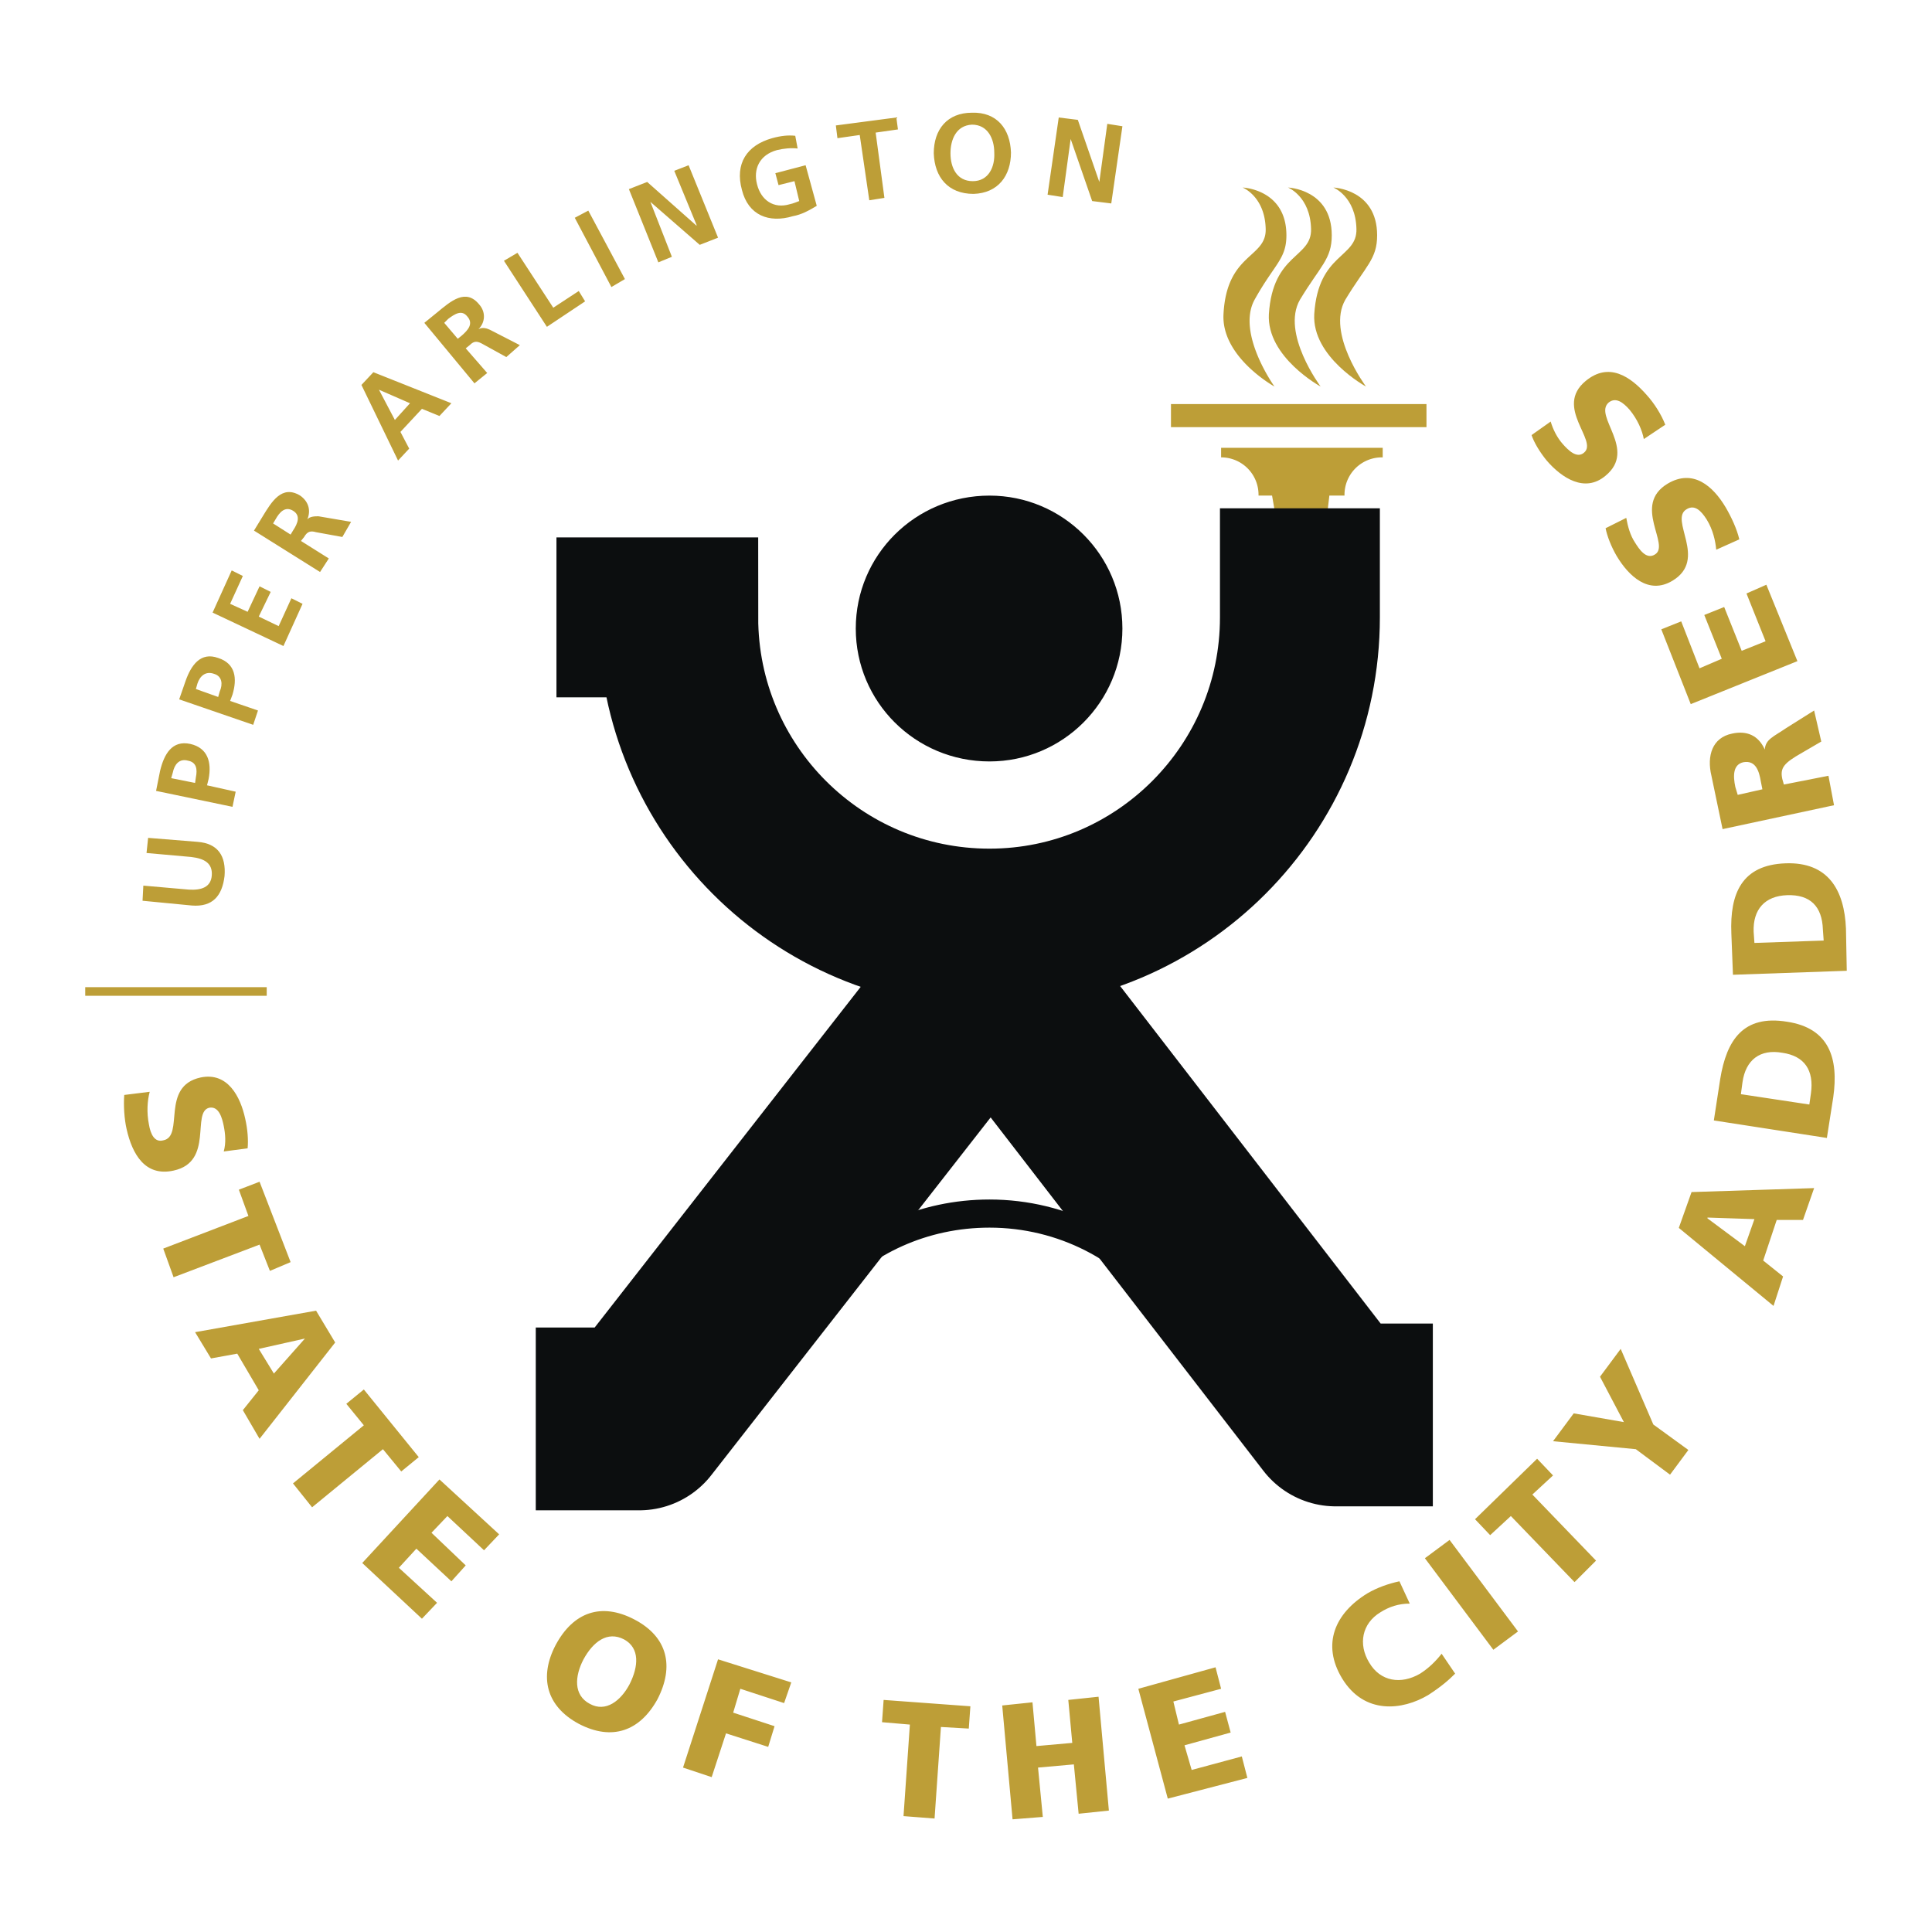
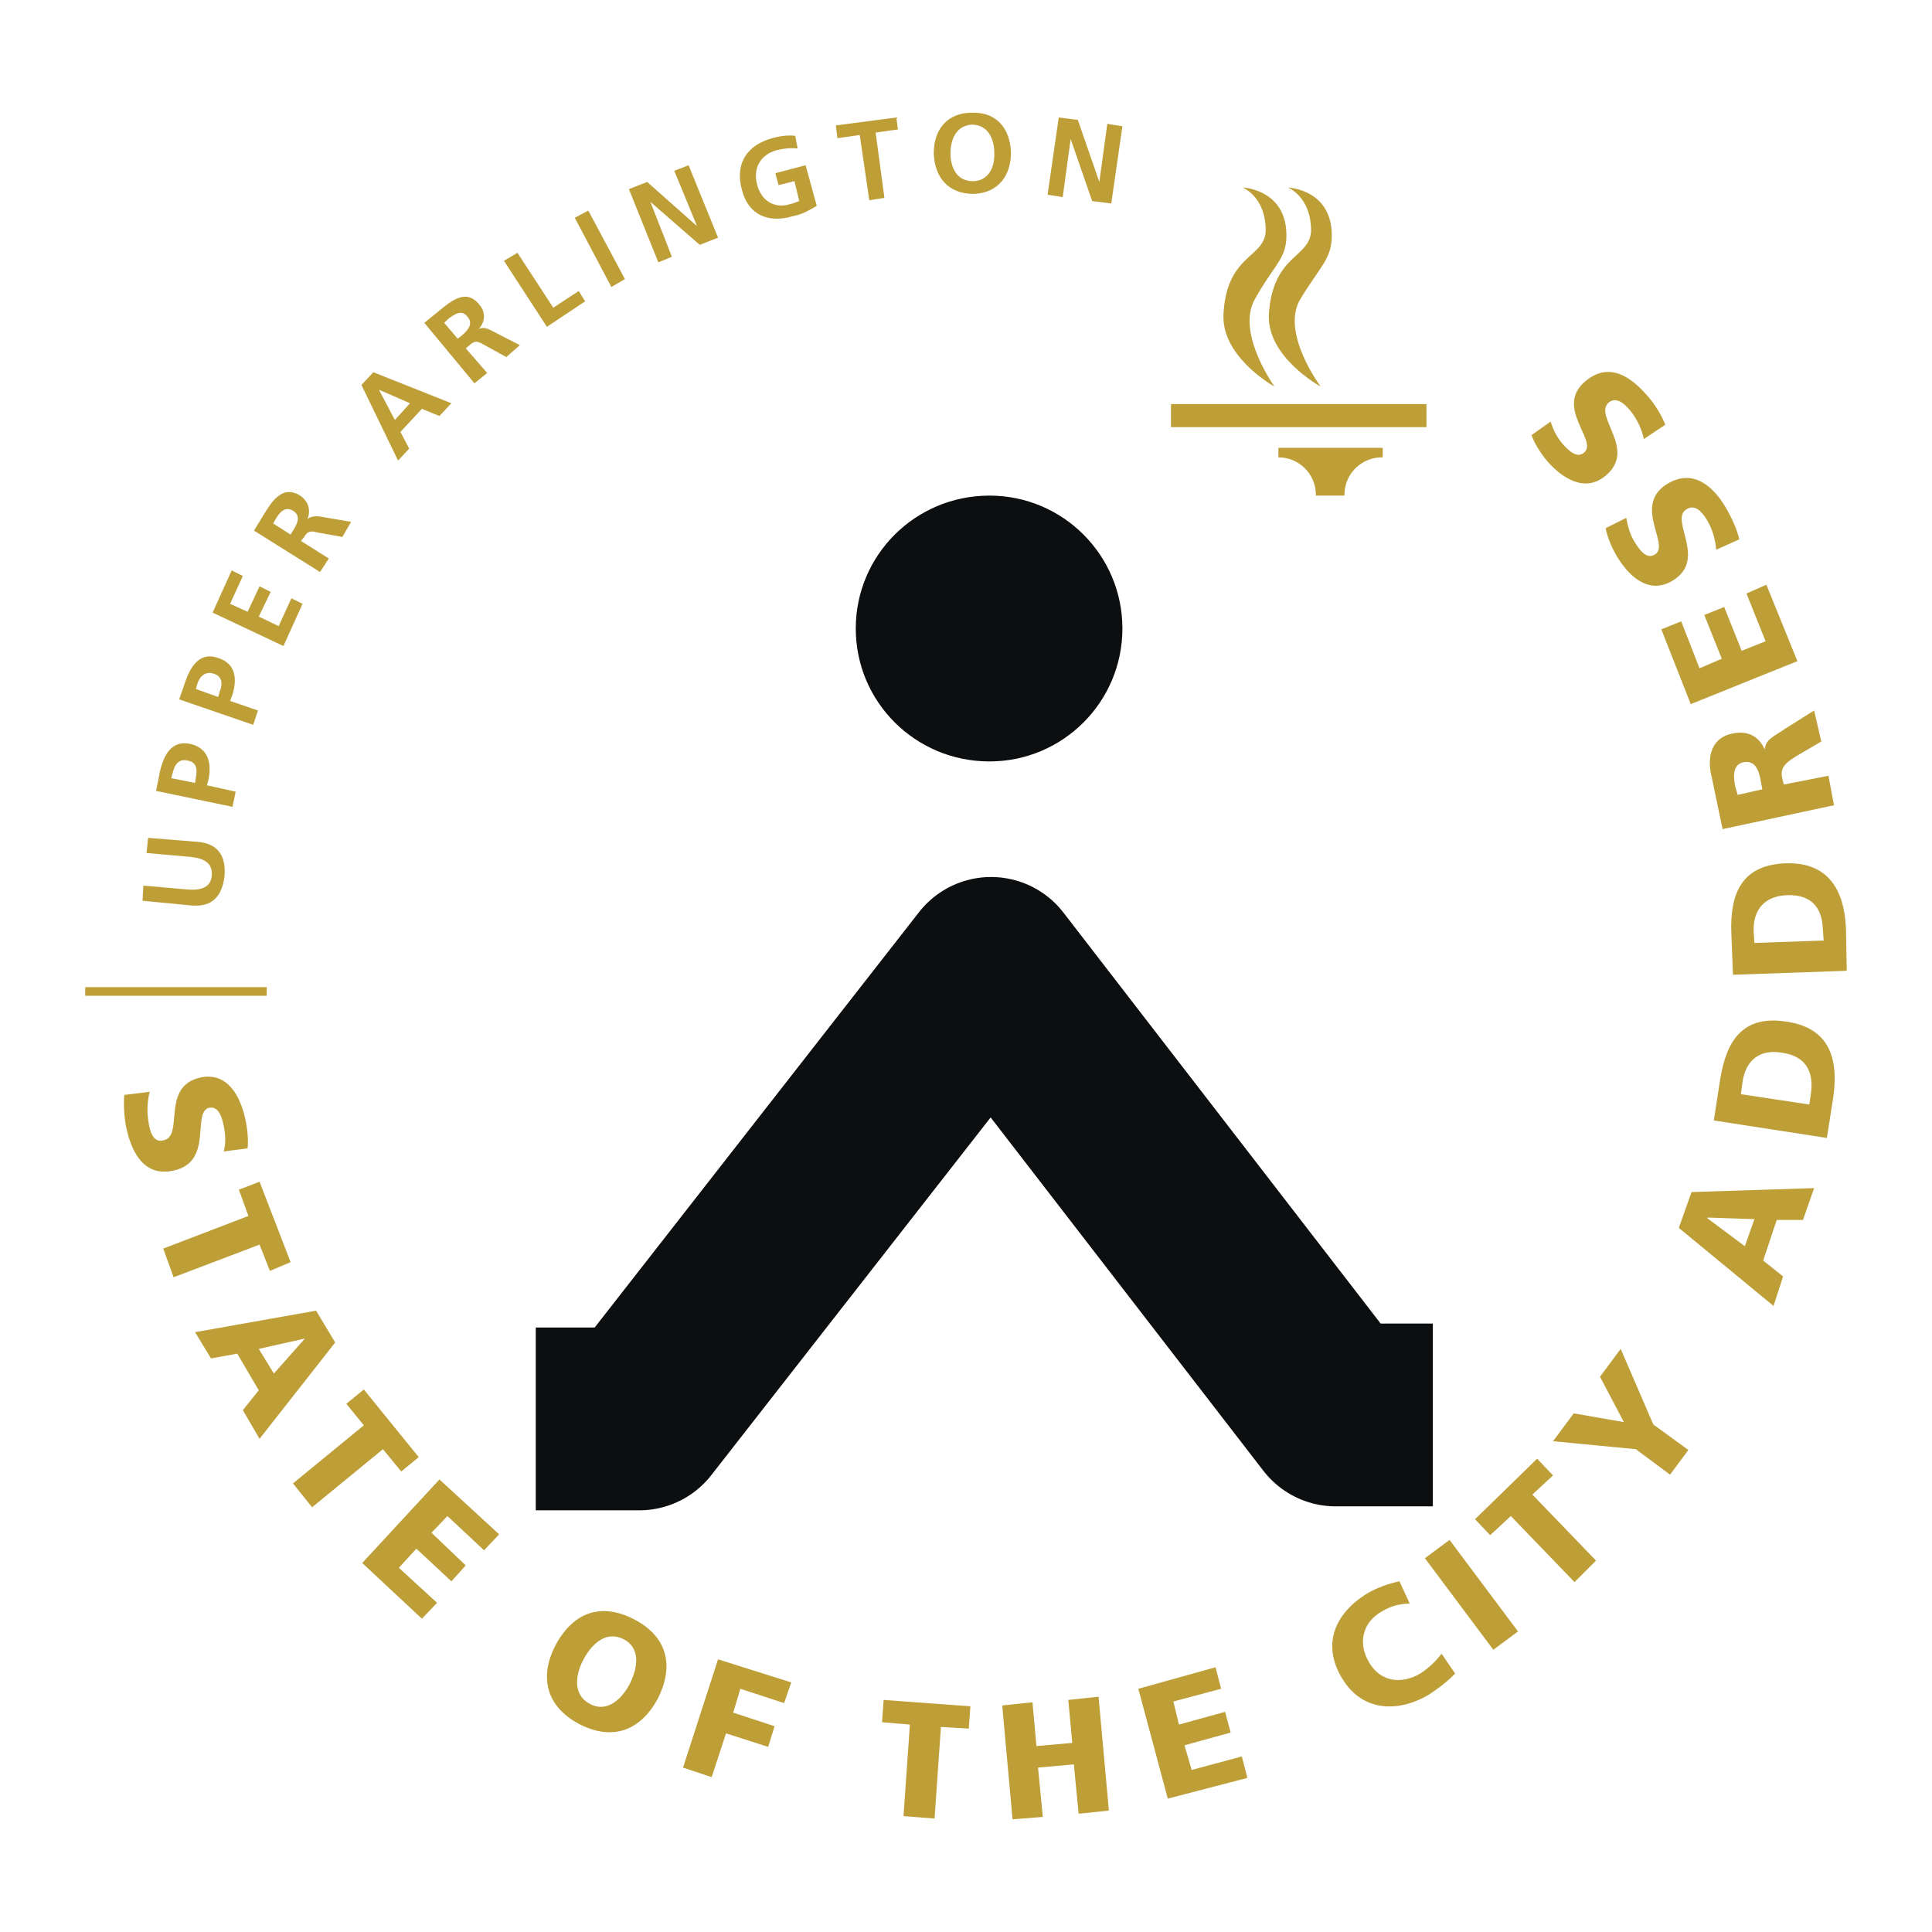
<svg xmlns="http://www.w3.org/2000/svg" width="2500" height="2500" viewBox="0 0 192.756 192.756">
-   <path fill-rule="evenodd" clip-rule="evenodd" fill="#fff" fill-opacity="0" d="M0 0h192.756v192.756H0V0z" />
  <path d="M19.146 90.344c2.064.159 3.018-.953 3.256-2.938.159-1.985-.635-3.256-2.7-3.415l-4.924-.397-.159 1.509 4.447.397c1.35.158 2.144.635 2.065 1.826-.08 1.191-1.032 1.509-2.303 1.43l-4.527-.397-.079 1.509 4.924.476zM17.081 77.637l.159-.556c.159-.794.635-1.43 1.509-1.191.874.159.953.873.794 1.667l-.08.556-2.382-.476zm6.115 2.859l.318-1.509-2.859-.636.159-.635c.318-1.667-.08-3.097-1.827-3.494-1.826-.397-2.621 1.032-3.018 2.7l-.397 1.985 7.624 1.589zM19.543 68.743l.159-.556c.238-.715.794-1.271 1.668-.953.794.238.873 1.032.556 1.747l-.159.556-2.224-.794zm5.718 3.573l.477-1.429-2.779-.953.238-.635c.477-1.588.318-3.097-1.429-3.653-1.747-.635-2.7.715-3.256 2.303l-.635 1.827 7.384 2.54zM28.279 64.454l1.906-4.209-1.112-.556-1.271 2.78-1.985-.953 1.191-2.462-1.112-.556-1.191 2.541-1.747-.794 1.271-2.78-1.112-.555-1.907 4.209 7.069 3.335zM27.246 52.224l.238-.397c.397-.714.953-1.35 1.747-.874.794.477.477 1.271 0 1.985l-.238.397-1.747-1.111zm4.686 4.844l.874-1.35-2.779-1.747.317-.397c.318-.556.636-.636 1.191-.477l2.621.477.873-1.509-3.256-.556c-.317 0-.874 0-1.112.317.397-.953.08-1.827-.715-2.382-1.827-1.112-2.859.635-3.732 2.065l-.874 1.429 6.592 4.13zM40.906 40.232L39.397 41.9l-1.588-3.018 3.097 1.35zm-1.192 5.718l1.112-1.191-.874-1.667 2.145-2.304 1.747.715 1.191-1.271-7.783-3.097-1.191 1.271 3.653 7.544zM44.321 32.211l.397-.397c.635-.477 1.35-.953 1.906-.238.636.715.08 1.35-.556 1.906l-.397.318-1.35-1.589zm3.017 6.036l1.271-1.032-2.144-2.462.397-.318c.476-.477.794-.397 1.35-.08l2.303 1.271 1.35-1.191-2.938-1.509c-.318-.159-.794-.318-1.191-.08.715-.714.715-1.747.08-2.462-1.35-1.667-2.859-.317-4.209.794l-1.271 1.032 5.002 6.037zM54.565 32.608l3.812-2.541-.635-1.033-2.541 1.668-3.574-5.48-1.35.795 4.288 6.591zM60.999 28.637l1.349-.794-3.653-6.83-1.35.715 3.654 6.909zM65.684 26.175l1.35-.555-2.144-5.48 4.923 4.288 1.827-.715-2.938-7.226-1.43.555 2.224 5.401v.079l-4.924-4.368-1.827.715 2.939 7.306zM79.343 13.548c-.715-.08-1.43 0-2.303.238-2.542.715-3.732 2.541-3.018 5.162.636 2.541 2.701 3.335 5.083 2.621.874-.159 1.588-.556 2.383-1.033l-1.112-4.05-3.018.794.317 1.191 1.589-.397.476 1.985c-.238.08-.556.238-.953.318-1.588.476-2.859-.397-3.256-1.986-.397-1.509.238-2.938 1.985-3.415.635-.159 1.429-.238 2.065-.159l-.238-1.269zM86.729 19.981l1.509-.238-.874-6.513 2.224-.317-.159-1.191-6.036.794.159 1.271 2.224-.318.953 6.512zM93.162 15.295c.08 2.382 1.43 4.05 3.971 4.05 2.461-.079 3.732-1.826 3.732-4.129-.08-2.382-1.43-4.05-3.891-3.971-2.462 0-3.812 1.668-3.812 4.05zm1.668 0c0-1.35.556-2.78 2.145-2.859 1.588 0 2.223 1.43 2.223 2.78.08 1.43-.557 2.859-2.145 2.859-1.589 0-2.223-1.35-2.223-2.78zM104.518 19.425l1.509.238.793-5.797 2.145 6.194 1.906.238 1.113-7.703-1.509-.238-.795 5.797-2.145-6.195-1.904-.237-1.113 7.703zM12.396 109.244c-.08 1.033 0 2.383.238 3.416.557 2.461 1.827 4.766 4.686 4.129 4.05-.873 1.747-5.877 3.574-6.273.953-.158 1.271 1.033 1.429 1.826.159.795.239 1.668 0 2.541l2.382-.316c.08-.795 0-1.906-.238-2.939-.477-2.223-1.748-4.686-4.447-4.129-4.05.873-1.588 5.877-3.733 6.273-.874.238-1.271-.635-1.429-1.588-.238-1.191-.159-2.383.079-3.256l-2.541.316zM16.287 124.572l1.032 2.86 8.577-3.256 1.033 2.621 2.065-.875-3.098-8.02-2.065.793.953 2.621-8.497 3.256zM19.463 132.91l1.588 2.621 2.621-.477 2.145 3.654-1.588 1.984 1.667 2.859 7.545-9.609-1.906-3.176-12.072 2.144zm7.863 4.131l-1.509-2.463 4.606-1.031-3.097 3.494zM29.231 148l1.906 2.383 7.069-5.797 1.826 2.223 1.747-1.43-5.479-6.75-1.748 1.43 1.748 2.144L29.231 148zM36.141 155.941l5.956 5.559 1.509-1.588-3.812-3.494 1.748-1.906 3.494 3.256 1.429-1.588-3.415-3.256 1.588-1.668 3.654 3.416 1.508-1.59-5.956-5.478-7.703 8.337zM55.439 164.121c-1.667 3.178-.953 6.115 2.303 7.863 3.335 1.746 6.115.715 7.862-2.463 1.668-3.256 1.033-6.193-2.303-7.941-3.336-1.746-6.115-.715-7.862 2.541zm2.779 1.43c.953-1.746 2.383-2.859 4.051-1.984 1.588.873 1.429 2.699.556 4.447-.874 1.668-2.383 2.857-3.971 1.984-1.668-.873-1.509-2.779-.636-4.447zM68.146 176.352l2.858.953 1.43-4.367 4.209 1.349.635-2.064-4.129-1.352.715-2.381 4.367 1.428.715-2.064-7.306-2.303-3.494 10.801zM90.144 181.195l3.097.239.635-9.133 2.78.16.159-2.225-8.656-.634-.159 2.222 2.779.238-.635 9.133zM101.023 181.514l3.018-.239-.477-4.923 3.575-.319.476 4.924 3.018-.316-1.031-11.358-3.018.319.396 4.287-3.574.318-.396-4.367-3.018.316 1.031 11.358zM116.51 179.449l7.941-2.064-.555-2.145-5.003 1.35-.715-2.461 4.605-1.272-.554-2.064-4.606 1.269-.557-2.302 4.764-1.27-.555-2.144-7.703 2.144 2.938 10.959zM143.83 164.994c-.557.715-1.271 1.43-2.145 1.986-1.906 1.111-3.971.795-5.084-1.111-1.111-1.826-.715-3.893 1.113-5.004.873-.555 1.826-.873 2.938-.873l-1.031-2.225c-1.113.238-2.225.637-3.178 1.191-3.256 1.986-4.605 5.084-2.541 8.498 2.223 3.652 6.035 3.176 8.576 1.668 1.352-.873 2.066-1.51 2.701-2.145l-1.349-1.985zM148.992 164.598l2.461-1.827-6.83-9.132-2.461 1.826 6.83 9.133zM157.092 157.848l2.144-2.145-6.353-6.592 2.064-1.906-1.588-1.668-6.195 6.037 1.51 1.588 2.064-1.906 6.354 6.592zM166.621 147.127l1.828-2.463-3.496-2.541-3.256-7.545-2.064 2.779 2.383 4.528-5.004-.873-2.065 2.779 8.26.795 3.414 2.541zM176.945 130.291l.953-2.939-1.984-1.588 1.35-4.051h2.621l1.111-3.176-12.23.396-1.27 3.574 9.449 7.784zm-1.906-8.658l-.953 2.701-3.732-2.779v-.08l4.685.158zM182.268 113.533l.635-4.051c.555-3.891-.398-6.908-4.605-7.543-4.369-.715-6.037 1.826-6.672 5.717l-.635 4.131 11.277 1.746zm-8.579-4.367l.16-1.191c.316-2.225 1.746-3.336 3.971-2.939 2.223.318 3.176 1.748 2.857 4.051l-.158 1.111-6.83-1.032zM184.252 96.855l-.08-4.208c-.158-3.812-1.746-6.671-6.035-6.513-4.367.159-5.559 3.019-5.4 6.989l.16 4.13 11.355-.398zm-9.213-2.778l-.078-1.112c-.08-2.224 1.111-3.574 3.336-3.653 2.303-.079 3.494 1.112 3.572 3.415l.08 1.112-6.91.238zM182.98 80.337l-.555-2.938-4.447.874-.158-.556c-.24-1.111.158-1.588 1.984-2.621l1.906-1.112-.715-3.097-2.779 1.748c-1.271.873-2.064 1.111-2.145 2.144-.635-1.429-1.826-1.906-3.256-1.588-1.986.397-2.541 2.224-2.064 4.209l1.111 5.321 11.118-2.384zm-9.607-1.032l-.24-.794c-.236-1.112-.236-2.224.795-2.462 1.271-.238 1.588.953 1.748 1.906l.158.794-2.461.556zM179.328 65.963l-3.098-7.624-1.984.873 1.906 4.766-2.382.953-1.749-4.369-1.984.795 1.746 4.368-2.222.952-1.827-4.685-1.986.795 2.938 7.464 10.642-4.288zM173.531 53.812c-.238-1.032-.795-2.224-1.35-3.176-1.271-2.145-3.256-3.891-5.799-2.382-3.572 2.144.318 6.115-1.27 7.067-.875.556-1.588-.556-1.986-1.191-.477-.715-.715-1.588-.873-2.462l-2.064 1.033c.158.794.555 1.826 1.111 2.779 1.191 1.985 3.176 3.892 5.559 2.462 3.574-2.145-.396-6.115 1.43-7.147.795-.477 1.43.159 1.986 1.032.635 1.033.873 2.145.953 3.018l2.303-1.033zM166.145 42.376c-.396-1.032-1.111-2.145-1.826-2.938-1.668-1.906-3.812-3.335-6.115-1.43-3.176 2.621 1.271 5.956-.158 7.147-.715.636-1.588-.238-2.145-.873-.557-.636-.953-1.43-1.191-2.224l-1.906 1.35c.238.715.795 1.668 1.51 2.542 1.508 1.747 3.812 3.256 5.877 1.509 3.176-2.621-1.271-5.957.316-7.306.715-.556 1.43 0 2.066.715.793.953 1.27 2.064 1.43 2.938l2.142-1.43z" fill-rule="evenodd" clip-rule="evenodd" fill="#bd9e37" />
  <path fill="none" stroke="#bd9e37" stroke-width=".86" stroke-miterlimit="2.613" d="M8.504 98.92h18.107" />
-   <path fill-rule="evenodd" clip-rule="evenodd" fill="#bd9e37" d="M116.828 40.312h25.492v2.303h-25.492v-2.303zM121.83 44.679h16.123v.953h-.08a3.728 3.728 0 0 0-3.732 3.732v.08h-1.51l-2.303 19.695-3.414-19.695h-1.35v-.08a3.729 3.729 0 0 0-3.734-3.732v-.953zM123.975 18.71s2.225.874 2.303 4.129c.08 2.938-3.891 2.382-4.209 8.498-.238 4.289 5.084 7.227 5.084 7.227s-3.812-5.321-1.986-8.657c1.986-3.573 3.178-4.05 3.178-6.433-.001-4.605-4.37-4.764-4.37-4.764z" />
+   <path fill-rule="evenodd" clip-rule="evenodd" fill="#bd9e37" d="M116.828 40.312h25.492v2.303h-25.492v-2.303zM121.83 44.679h16.123v.953h-.08a3.728 3.728 0 0 0-3.732 3.732v.08h-1.51h-1.35v-.08a3.729 3.729 0 0 0-3.734-3.732v-.953zM123.975 18.71s2.225.874 2.303 4.129c.08 2.938-3.891 2.382-4.209 8.498-.238 4.289 5.084 7.227 5.084 7.227s-3.812-5.321-1.986-8.657c1.986-3.573 3.178-4.05 3.178-6.433-.001-4.605-4.37-4.764-4.37-4.764z" />
  <path d="M128.502 18.71s2.223.874 2.303 4.129c.08 2.938-3.812 2.382-4.209 8.498-.238 4.289 5.162 7.227 5.162 7.227s-3.971-5.321-2.064-8.657c2.064-3.415 3.176-4.05 3.176-6.433-.001-4.605-4.368-4.764-4.368-4.764z" fill-rule="evenodd" clip-rule="evenodd" fill="#bd9e37" />
-   <path d="M133.029 18.71s2.223.874 2.303 4.129c.08 2.938-3.812 2.382-4.209 8.498-.238 4.289 5.162 7.227 5.162 7.227s-3.971-5.321-2.064-8.657c2.064-3.415 3.176-4.05 3.176-6.433-.001-4.605-4.368-4.764-4.368-4.764z" fill-rule="evenodd" clip-rule="evenodd" fill="#bd9e37" />
-   <path d="M129.693 50.715v10.88c0 17.154-13.898 31.052-30.973 31.052-17.154 0-31.052-13.898-31.052-31.052h-12.15" fill="none" stroke="#0c0e0f" stroke-width="15.954" stroke-miterlimit="2.613" />
  <path d="M85.697 62.707c0-7.147 5.797-12.944 13.024-12.944 7.148 0 12.945 5.797 12.945 12.944 0 7.148-5.797 12.945-12.945 12.945-7.227 0-13.024-5.798-13.024-12.945z" fill-rule="evenodd" clip-rule="evenodd" fill="#0c0e0f" stroke="#0c0e0f" stroke-width=".633" stroke-miterlimit="2.613" />
  <path fill="none" stroke="#0c0e0f" stroke-width="18.237" stroke-linejoin="round" stroke-miterlimit="2.613" d="M53.454 141.566h10.324l35.101-44.949 34.389 44.553h9.687" />
-   <path d="M82.123 128.385c4.05-4.527 10.007-7.307 16.598-7.307 7.307 0 13.898 3.494 17.949 8.975" fill="none" stroke="#0c0e0f" stroke-width="2.806" stroke-miterlimit="2.613" />
</svg>